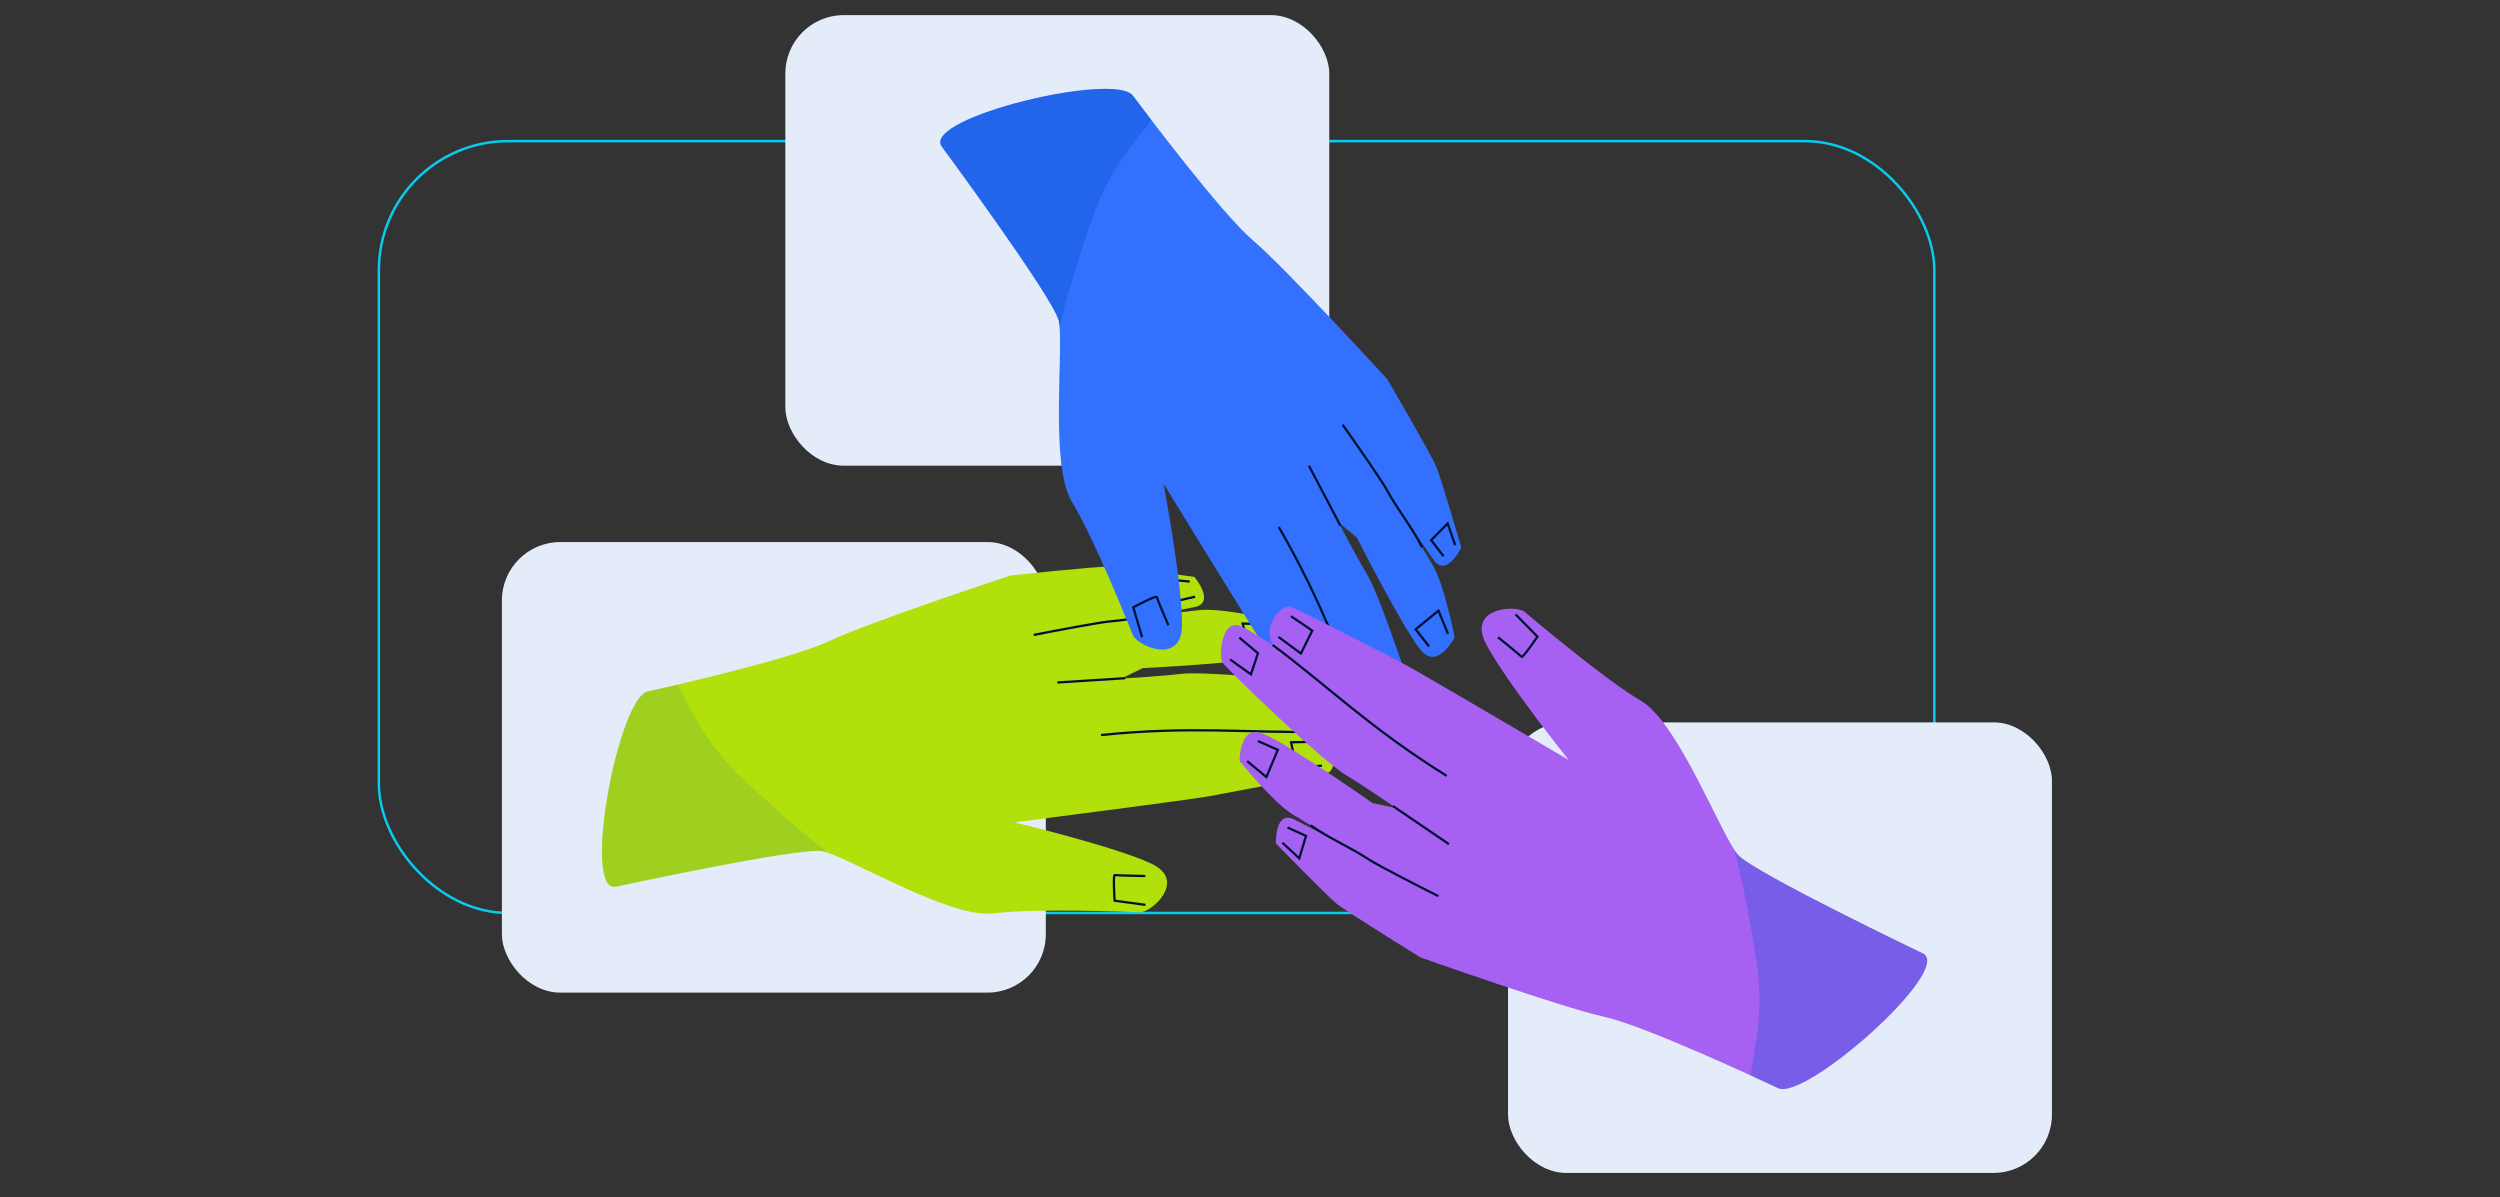
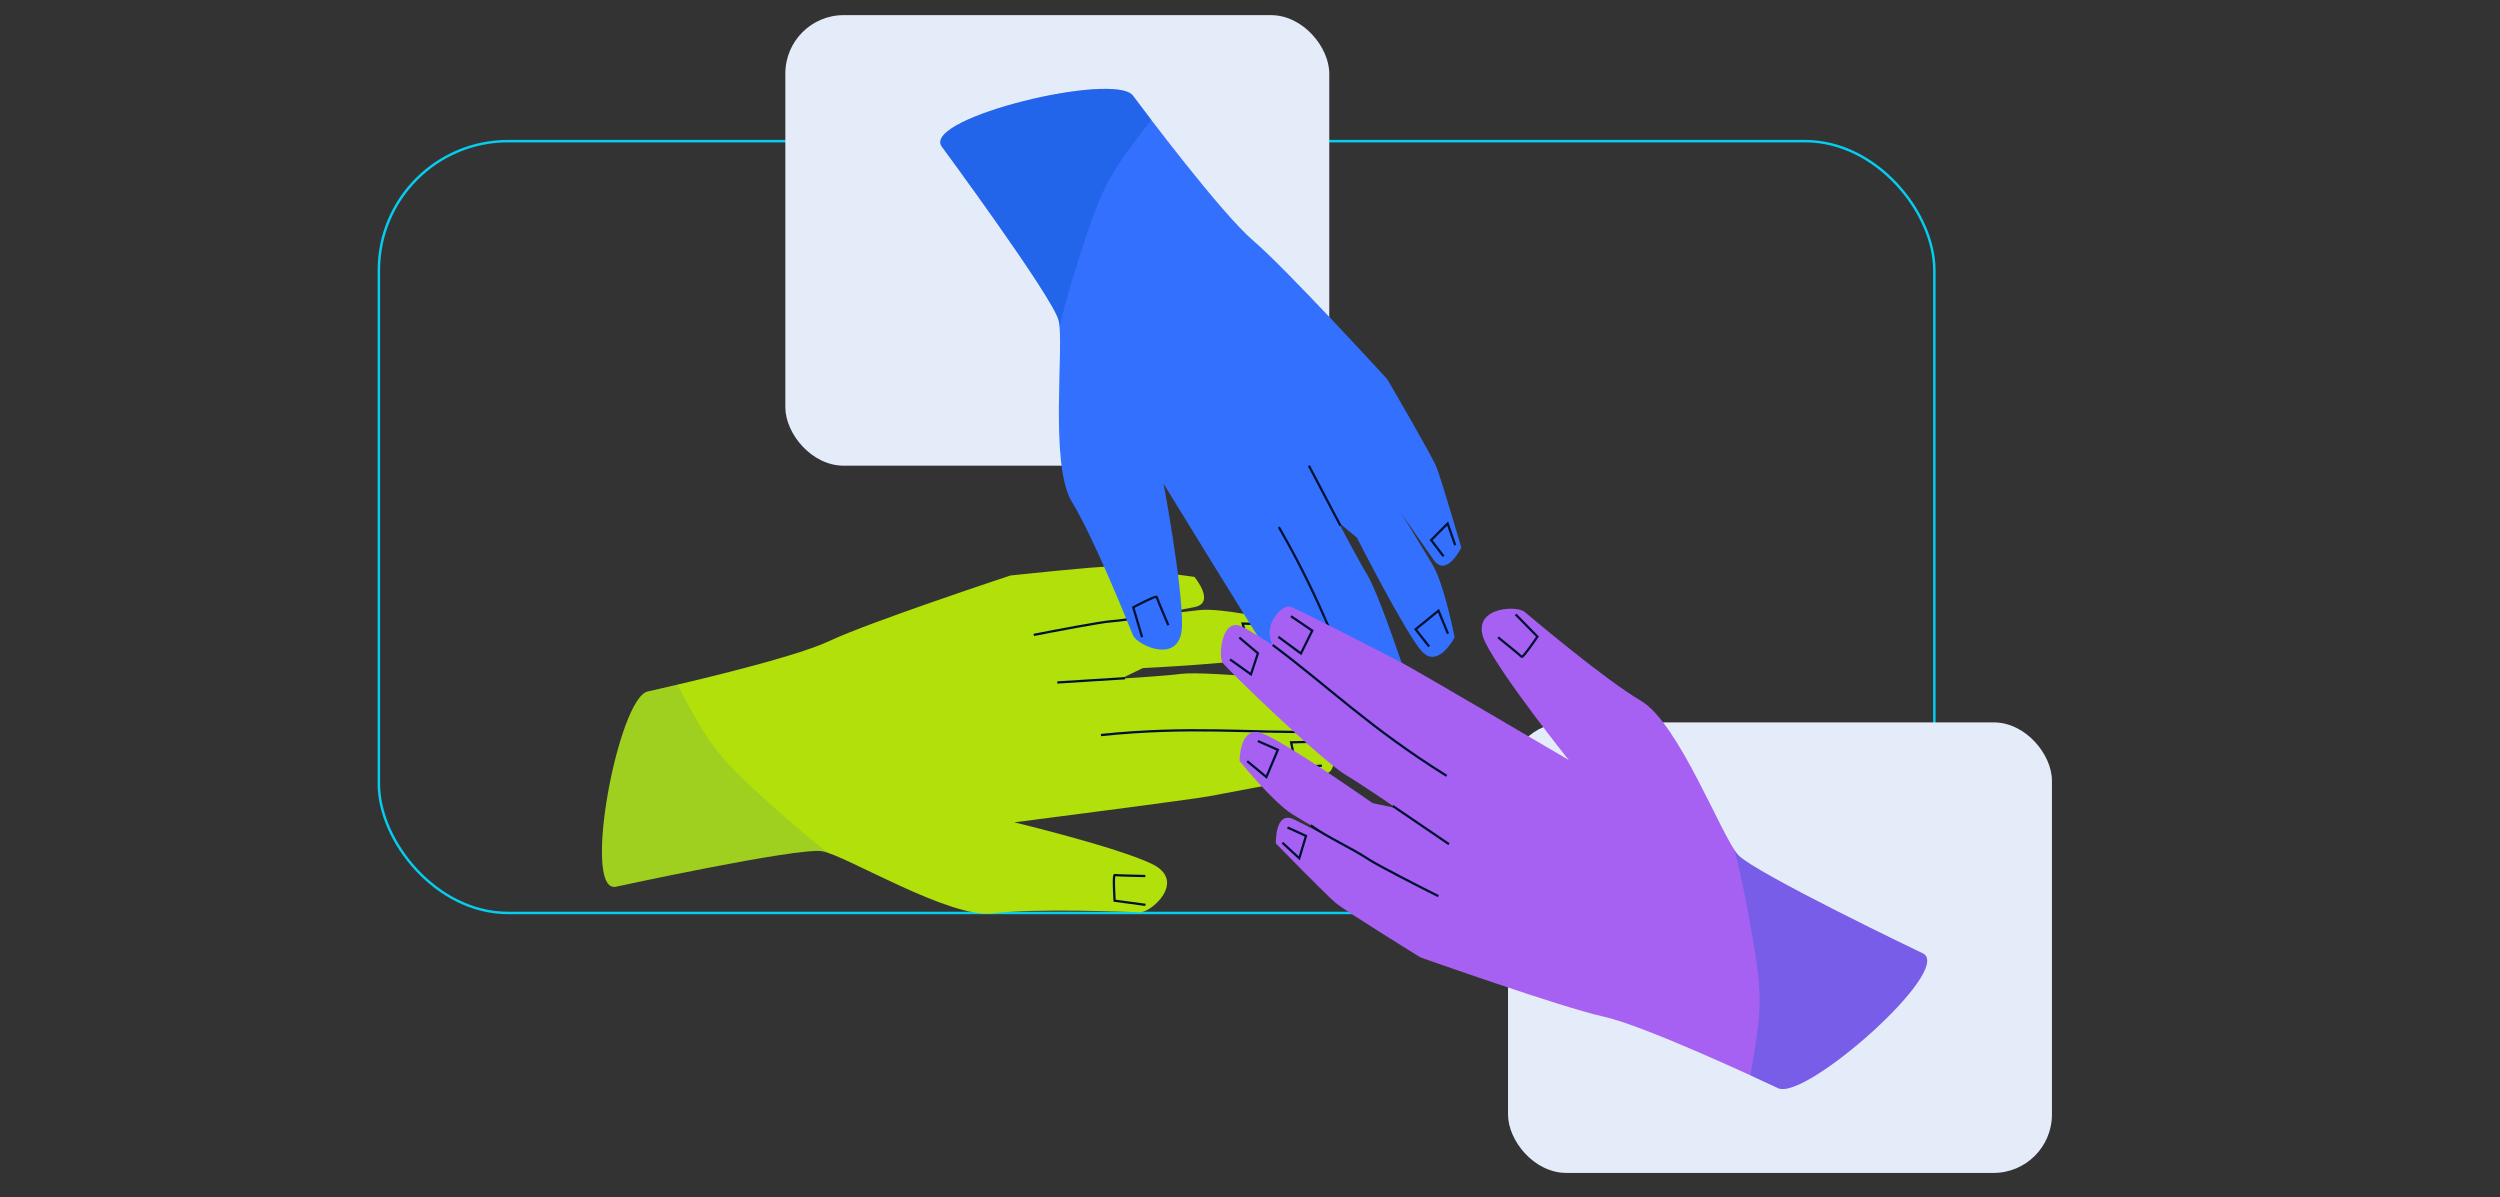
<svg xmlns="http://www.w3.org/2000/svg" id="Layer_1" data-name="Layer 1" viewBox="0 0 1004.72 481.17">
  <rect x="0" y="0" width="1004.72" height="481.17" fill="#333333" stroke="none" />
  <defs>
    <style>
      .cls-1 {
        clip-path: url(#clippath);
      }

      .cls-2, .cls-3 {
        fill: #a661f2;
      }

      .cls-4, .cls-5 {
        fill: #b1e00a;
      }

      .cls-6, .cls-7 {
        fill: #3370fe;
      }

      .cls-8 {
        stroke: #001233;
        stroke-width: .92px;
      }

      .cls-8, .cls-9 {
        fill: none;
        stroke-miterlimit: 10;
      }

      .cls-10 {
        clip-path: url(#clippath-1);
      }

      .cls-11 {
        clip-path: url(#clippath-2);
      }

      .cls-12 {
        opacity: .11;
      }

      .cls-12, .cls-13, .cls-14 {
        fill: #0d54d1;
      }

      .cls-12, .cls-13, .cls-14, .cls-7, .cls-5, .cls-3, .cls-15 {
        stroke-width: 0px;
      }

      .cls-13 {
        opacity: .43;
      }

      .cls-9 {
        stroke: #06cdef;
      }

      .cls-14 {
        opacity: .31;
      }

      .cls-15 {
        fill: #e4ecf9;
      }
    </style>
    <clipPath id="clippath">
      <path class="cls-5" d="M418.13,256.1s52.64-10.46,61.7-12.07.18-12.19.18-12.19c0,0-28.49-3.97-33.77-4.14-5.28-.16-40.17,3.59-40.17,3.59,0,0-57.13,18.89-72.61,26.26-15.48,7.37-66.06,18.75-73.18,20.36-11.79,2.67-26.42,80.12-13.03,78.51,0,0,73.63-15.99,83.18-14.32,9.55,1.67,51.26,27.19,68.69,25,17.44-2.2,54.41-.59,58.98-.45s19.13-12.66,4.72-19.51c-14.41-6.85-55.19-16.65-55.19-16.65,0,0,72.45-9.32,78.43-10.51,5.98-1.18,44.59-8.21,47.83-9.48s5.05-15.38-7.68-17.61-43.51,2.76-50.37,3c-6.86.24-39.77.13-39.77.13" />
    </clipPath>
    <clipPath id="clippath-1">
-       <path class="cls-7" d="M539.83,173.53s31.09,43.75,36.26,51.35,11.19-4.83,11.19-4.83c0,0-8.04-27.62-10.05-32.5-2.01-4.88-19.72-35.18-19.72-35.18,0,0-40.62-44.39-53.68-55.5s-44.14-52.6-48.53-58.44c-7.26-9.66-83.92,8.69-76.97,20.25,0,0,44.72,60.64,47.11,70.03,2.38,9.39-3.83,57.9,5.31,72.91,9.14,15.01,22.81,49.4,24.55,53.63s19.38,12.28,19.73-3.68c.35-15.95-7.4-57.17-7.4-57.17,0,0,38.16,62.29,41.69,67.26,3.53,4.97,25.74,37.33,28.23,39.76s16.1-1.69,12.92-14.21c-3.18-12.52-20.32-38.57-23.35-44.73-3.03-6.16-16.4-36.23-16.4-36.23" />
+       <path class="cls-7" d="M539.83,173.53s31.09,43.75,36.26,51.35,11.19-4.83,11.19-4.83c0,0-8.04-27.62-10.05-32.5-2.01-4.88-19.72-35.18-19.72-35.18,0,0-40.62-44.39-53.68-55.5s-44.14-52.6-48.53-58.44c-7.26-9.66-83.92,8.69-76.97,20.25,0,0,44.72,60.64,47.11,70.03,2.38,9.39-3.83,57.9,5.31,72.91,9.14,15.01,22.81,49.4,24.55,53.63s19.38,12.28,19.73-3.68c.35-15.95-7.4-57.17-7.4-57.17,0,0,38.16,62.29,41.69,67.26,3.53,4.97,25.74,37.33,28.23,39.76c-3.18-12.52-20.32-38.57-23.35-44.73-3.03-6.16-16.4-36.23-16.4-36.23" />
    </clipPath>
    <clipPath id="clippath-2">
      <path class="cls-3" d="M576.52,357.77s-48-24.01-56.14-28.3c-8.14-4.28-7.61,9.52-7.61,9.52,0,0,20.07,20.6,24.14,23.97,4.07,3.37,33.94,21.8,33.94,21.8,0,0,56.71,20.1,73.46,23.77,16.75,3.67,63.68,25.69,70.29,28.79,10.95,5.12,69.99-47.1,58.43-54.03,0,0-67.97-32.52-74.49-39.69-6.52-7.17-23.82-52.91-38.94-61.87-15.12-8.95-43.34-32.9-46.86-35.81s-22.88-1.73-15.69,12.51c7.19,14.25,33.39,46.99,33.39,46.99,0,0-62.95-37.06-68.4-39.79s-40.26-20.86-43.6-21.84-13.42,9.06-4.73,18.62c8.69,9.56,36.06,24.5,41.63,28.51s31.5,24.28,31.5,24.28" />
    </clipPath>
  </defs>
  <rect class="cls-9" x="152.26" y="56.72" width="625.13" height="310.19" rx="51.92" ry="51.92" />
  <rect class="cls-15" x="606.06" y="290.31" width="218.59" height="181.07" rx="23.46" ry="23.46" />
  <rect class="cls-15" x="315.62" y="6.08" width="218.59" height="181.07" rx="23.46" ry="23.46" />
-   <rect class="cls-15" x="201.71" y="217.85" width="218.59" height="181.07" rx="23.46" ry="23.46" />
  <g>
    <g>
      <path class="cls-4" d="M418.13,256.1s52.64-10.46,61.7-12.07.18-12.19.18-12.19c0,0-28.49-3.97-33.77-4.14-5.28-.16-40.17,3.59-40.17,3.59,0,0-57.13,18.89-72.61,26.26-15.48,7.37-66.06,18.75-73.18,20.36-11.79,2.67-26.42,80.12-13.03,78.51,0,0,73.63-15.99,83.18-14.32,9.55,1.67,51.26,27.19,68.69,25,17.44-2.2,54.41-.59,58.98-.45s19.13-12.66,4.72-19.51c-14.41-6.85-55.19-16.65-55.19-16.65,0,0,72.45-9.32,78.43-10.51,5.98-1.18,44.59-8.21,47.83-9.48s5.05-15.38-7.68-17.61-43.51,2.76-50.37,3c-6.86.24-39.77.13-39.77.13" />
      <g class="cls-1">
        <path class="cls-12" d="M364.34,363.08c-21.79-11.03-40.65-27.02-58.69-43.48-6.61-6.03-13.18-12.18-18.57-19.32-8.2-10.85-13.41-23.63-20.62-35.16-.4-.64-.88-1.34-1.62-1.52-.75-.19-1.51.22-2.18.62-11.42,6.79-22.28,14.51-32.44,23.06-4.71,3.96-9.35,8.2-12.35,13.57-3.85,6.89-4.67,15-5.42,22.85-.94,9.9-1.81,20.29,2.12,29.43,3.92,9.12,12.1,15.69,20.55,20.9,24.7,15.21,53.61,21.81,82.09,27.3,25.21,4.86,51.39,9.01,76.34,2.95,8.21-1.99,55.39-16.18,32.64-25.98-8.68-3.74-20.05-1.85-29.37-3.74-11.29-2.29-22.22-6.3-32.49-11.5Z" />
      </g>
    </g>
    <path class="cls-5" d="M416.22,253.72s56.67-7.61,65.87-8.54,29.75,3.9,29.75,3.9c0,0,9.04,11.3-.29,14.33s-52.27,5.09-52.27,5.09l-31.16,15.05" />
    <path class="cls-5" d="M417.16,274.58s46.02-2.24,57.09-3.73,64.65,4.31,67.38,5.32,11.51,14.14,2.71,16.17c-8.79,2.02-121.58,10.98-121.58,10.98" />
    <path class="cls-8" d="M460.28,352.06s-11.58-.22-12.29-.38-.04,10.3-.04,10.3l12.4,1.67" />
    <path class="cls-8" d="M442.46,295.41c36.26-3.75,59.55-.75,87.51-1.32" />
    <path class="cls-8" d="M415.45,255.17c9.09-1.82,27-5.17,30.95-5.47,9.14-.69,18.09-3.16,27.07-3.5" />
    <path class="cls-8" d="M452.12,272.57c-9.07.57-18.14,1.14-27.2,1.71" />
    <polyline class="cls-8" points="539.94 278.99 529.62 279.4 532.59 287.81 542.38 288.22" />
    <polyline class="cls-8" points="530.16 298.06 518.89 298.33 520.91 308.39 531.25 307.72" />
    <polyline class="cls-8" points="509.42 250.92 499.4 250.6 502.47 262.05 510.98 259.94" />
-     <polyline class="cls-8" points="478.14 233.71 468.95 232.91 472.31 241.67 480.28 239.8" />
  </g>
  <g>
    <g>
      <path class="cls-6" d="M539.83,173.53s31.09,43.75,36.26,51.35,11.19-4.83,11.19-4.83c0,0-8.04-27.62-10.05-32.5-2.01-4.88-19.72-35.18-19.72-35.18,0,0-40.62-44.39-53.68-55.5s-44.14-52.6-48.53-58.44c-7.26-9.66-83.92,8.69-76.97,20.25,0,0,44.72,60.64,47.11,70.03,2.38,9.39-3.83,57.9,5.31,72.91,9.14,15.01,22.81,49.4,24.55,53.63s19.38,12.28,19.73-3.68c.35-15.95-7.4-57.17-7.4-57.17,0,0,38.16,62.29,41.69,67.26,3.53,4.97,25.74,37.33,28.23,39.76s16.1-1.69,12.92-14.21c-3.18-12.52-20.32-38.57-23.35-44.73-3.03-6.16-16.4-36.23-16.4-36.23" />
      <g class="cls-10">
        <path class="cls-13" d="M420.21,168.24c1.14-24.4,8.01-48.14,15.64-71.35,2.79-8.5,5.72-17.01,10.02-24.85,6.55-11.92,16.07-21.91,23.64-33.2.42-.63.86-1.35.72-2.1-.14-.76-.82-1.29-1.46-1.73-10.87-7.64-22.36-14.39-34.32-20.16-5.54-2.67-11.31-5.17-17.44-5.71-7.86-.69-15.6,1.87-23.07,4.41-9.42,3.19-19.26,6.65-25.99,13.98-6.72,7.31-9.36,17.46-10.65,27.31-3.77,28.76,2.04,57.85,8.69,86.08,5.88,24.99,12.81,50.58,28.55,70.86,5.18,6.67,37.44,43.92,37.06,19.15-.14-9.45-6.52-19.05-8.61-28.33-2.53-11.24-3.35-22.86-2.81-34.35Z" />
      </g>
    </g>
    <path class="cls-7" d="M541.22,170.81s30.14,48.59,34.75,56.6c4.61,8.02,8.62,28.74,8.62,28.74,0,0-6.61,12.87-13.19,5.6-6.58-7.27-26.04-45.61-26.04-45.61l-26.49-22.27" />
    <path class="cls-7" d="M522.57,180.2s20.88,41.07,26.78,50.56c5.89,9.49,22.53,60.76,22.73,63.65s-8.2,16.29-13.64,9.09c-5.45-7.19-59.78-106.43-59.78-106.43" />
    <path class="cls-8" d="M469.53,251.26s-4.54-10.66-4.68-11.37-9.41,4.18-9.41,4.18l3.55,12" />
    <path class="cls-8" d="M513.93,211.81c18.26,31.54,25.05,54.03,37.02,79.3" />
-     <path class="cls-8" d="M539.58,170.7c5.38,7.55,15.77,22.52,17.65,26,4.37,8.06,10.29,15.21,14.28,23.26" />
    <path class="cls-8" d="M538.72,211.28c-4.23-8.04-8.46-16.08-12.69-24.12" />
    <polyline class="cls-8" points="568.8 294.03 564.2 284.78 557.74 290.94 561.38 300.04" />
    <polyline class="cls-8" points="547.4 292.92 542.54 282.75 534.2 288.71 539.04 297.86" />
    <polyline class="cls-8" points="581.92 254.69 578.11 245.42 568.92 252.91 574.33 259.82" />
    <polyline class="cls-8" points="584.83 219.12 581.79 210.4 575.17 217.06 580.14 223.56" />
  </g>
  <g>
    <g>
      <path class="cls-2" d="M576.52,357.77s-48-24.01-56.14-28.3c-8.14-4.28-7.61,9.52-7.61,9.52,0,0,20.07,20.6,24.14,23.97,4.07,3.37,33.94,21.8,33.94,21.8,0,0,56.71,20.1,73.46,23.77,16.75,3.67,63.68,25.69,70.29,28.79,10.95,5.12,69.99-47.1,58.43-54.03,0,0-67.97-32.52-74.49-39.69-6.52-7.17-23.82-52.91-38.94-61.87-15.12-8.95-43.34-32.9-46.86-35.81s-22.88-1.73-15.69,12.51c7.19,14.25,33.39,46.99,33.39,46.99,0,0-62.95-37.06-68.4-39.79s-40.26-20.86-43.6-21.84-13.42,9.06-4.73,18.62c8.69,9.56,36.06,24.5,41.63,28.51s31.5,24.28,31.5,24.28" />
      <g class="cls-11">
        <path class="cls-14" d="M684.61,306.24c10.45,22.07,15.54,46.26,19.71,70.33,1.53,8.81,2.94,17.7,2.83,26.65-.18,13.6-3.89,26.89-5.27,40.42-.08.75-.12,1.59.35,2.19.48.61,1.33.75,2.1.85,13.18,1.64,26.5,2.2,39.77,1.67,6.15-.24,12.41-.75,18.08-3.15,7.26-3.08,12.89-8.98,18.3-14.73,6.81-7.24,13.87-14.92,16.37-24.55,2.5-9.61.06-19.81-3.42-29.11-10.18-27.16-28.98-50.11-48.11-71.9-16.93-19.29-35.07-38.63-58.49-49.14-7.7-3.46-53.68-21.18-41.72.51,4.57,8.28,14.71,13.76,20.91,20.96,7.52,8.73,13.69,18.61,18.62,29.01Z" />
      </g>
    </g>
    <path class="cls-3" d="M576.57,360.82s-49.43-28.73-57.27-33.64c-7.84-4.91-21.11-21.32-21.11-21.32,0,0-.21-14.47,9.01-11.14,9.22,3.32,44.41,28.03,44.41,28.03l33.85,7.22" />
    <path class="cls-3" d="M588.62,343.77s-37.73-26.45-47.39-32.06c-9.66-5.61-48.43-43.05-49.97-45.51s-.42-18.23,7.77-14.43c8.19,3.79,102.78,65.87,102.78,65.87" />
    <path class="cls-8" d="M602.06,256.13s9.02,7.27,9.48,7.84,6.34-8.12,6.34-8.12l-8.77-8.92" />
    <path class="cls-8" d="M581.4,311.81c-30.94-19.27-47.5-35.92-69.94-52.61" />
    <path class="cls-8" d="M578.07,360.15c-8.3-4.14-24.5-12.47-27.8-14.65-7.64-5.06-16.23-8.59-23.53-13.83" />
    <path class="cls-8" d="M559.77,323.93c7.51,5.11,15.02,10.22,22.54,15.33" />
    <polyline class="cls-8" points="494.33 265.01 502.74 271.01 505.55 262.54 498.06 256.22" />
    <polyline class="cls-8" points="513.75 255.94 522.82 262.63 527.38 253.45 518.81 247.64" />
    <polyline class="cls-8" points="501.23 305.9 508.95 312.29 513.54 301.36 505.52 297.81" />
    <polyline class="cls-8" points="515.38 338.67 522.16 344.94 524.87 335.95 517.43 332.55" />
  </g>
</svg>